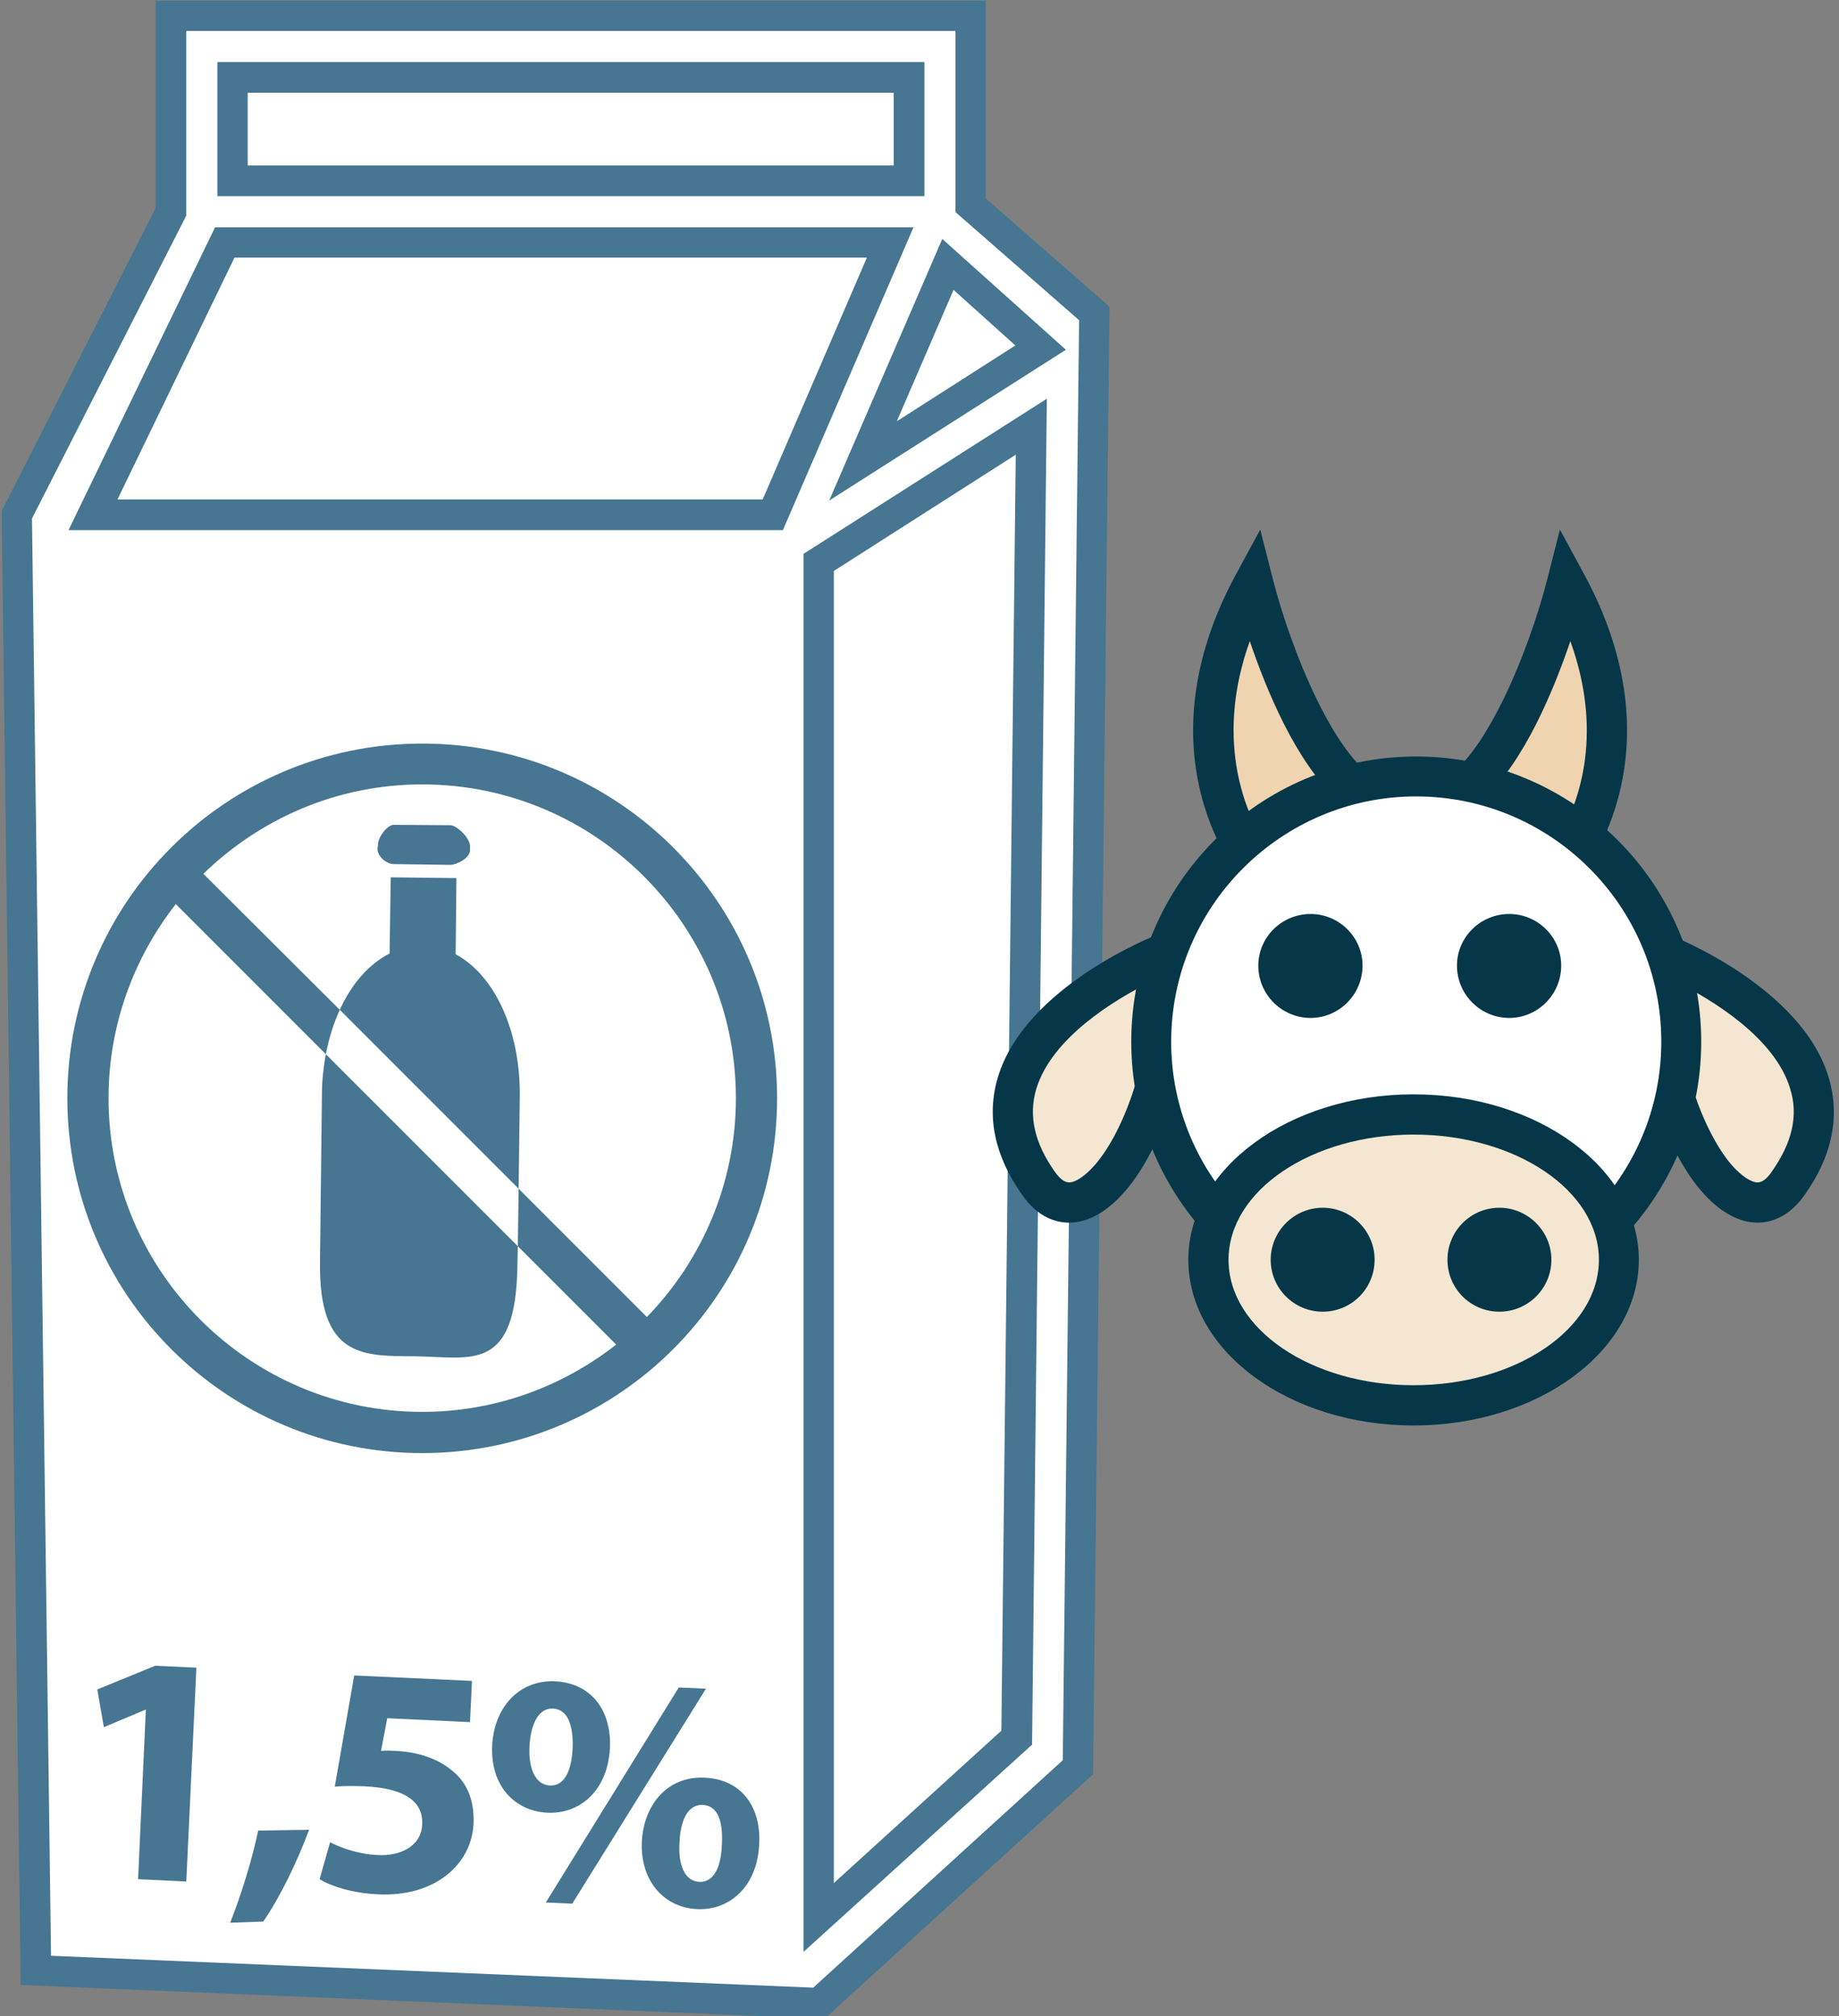
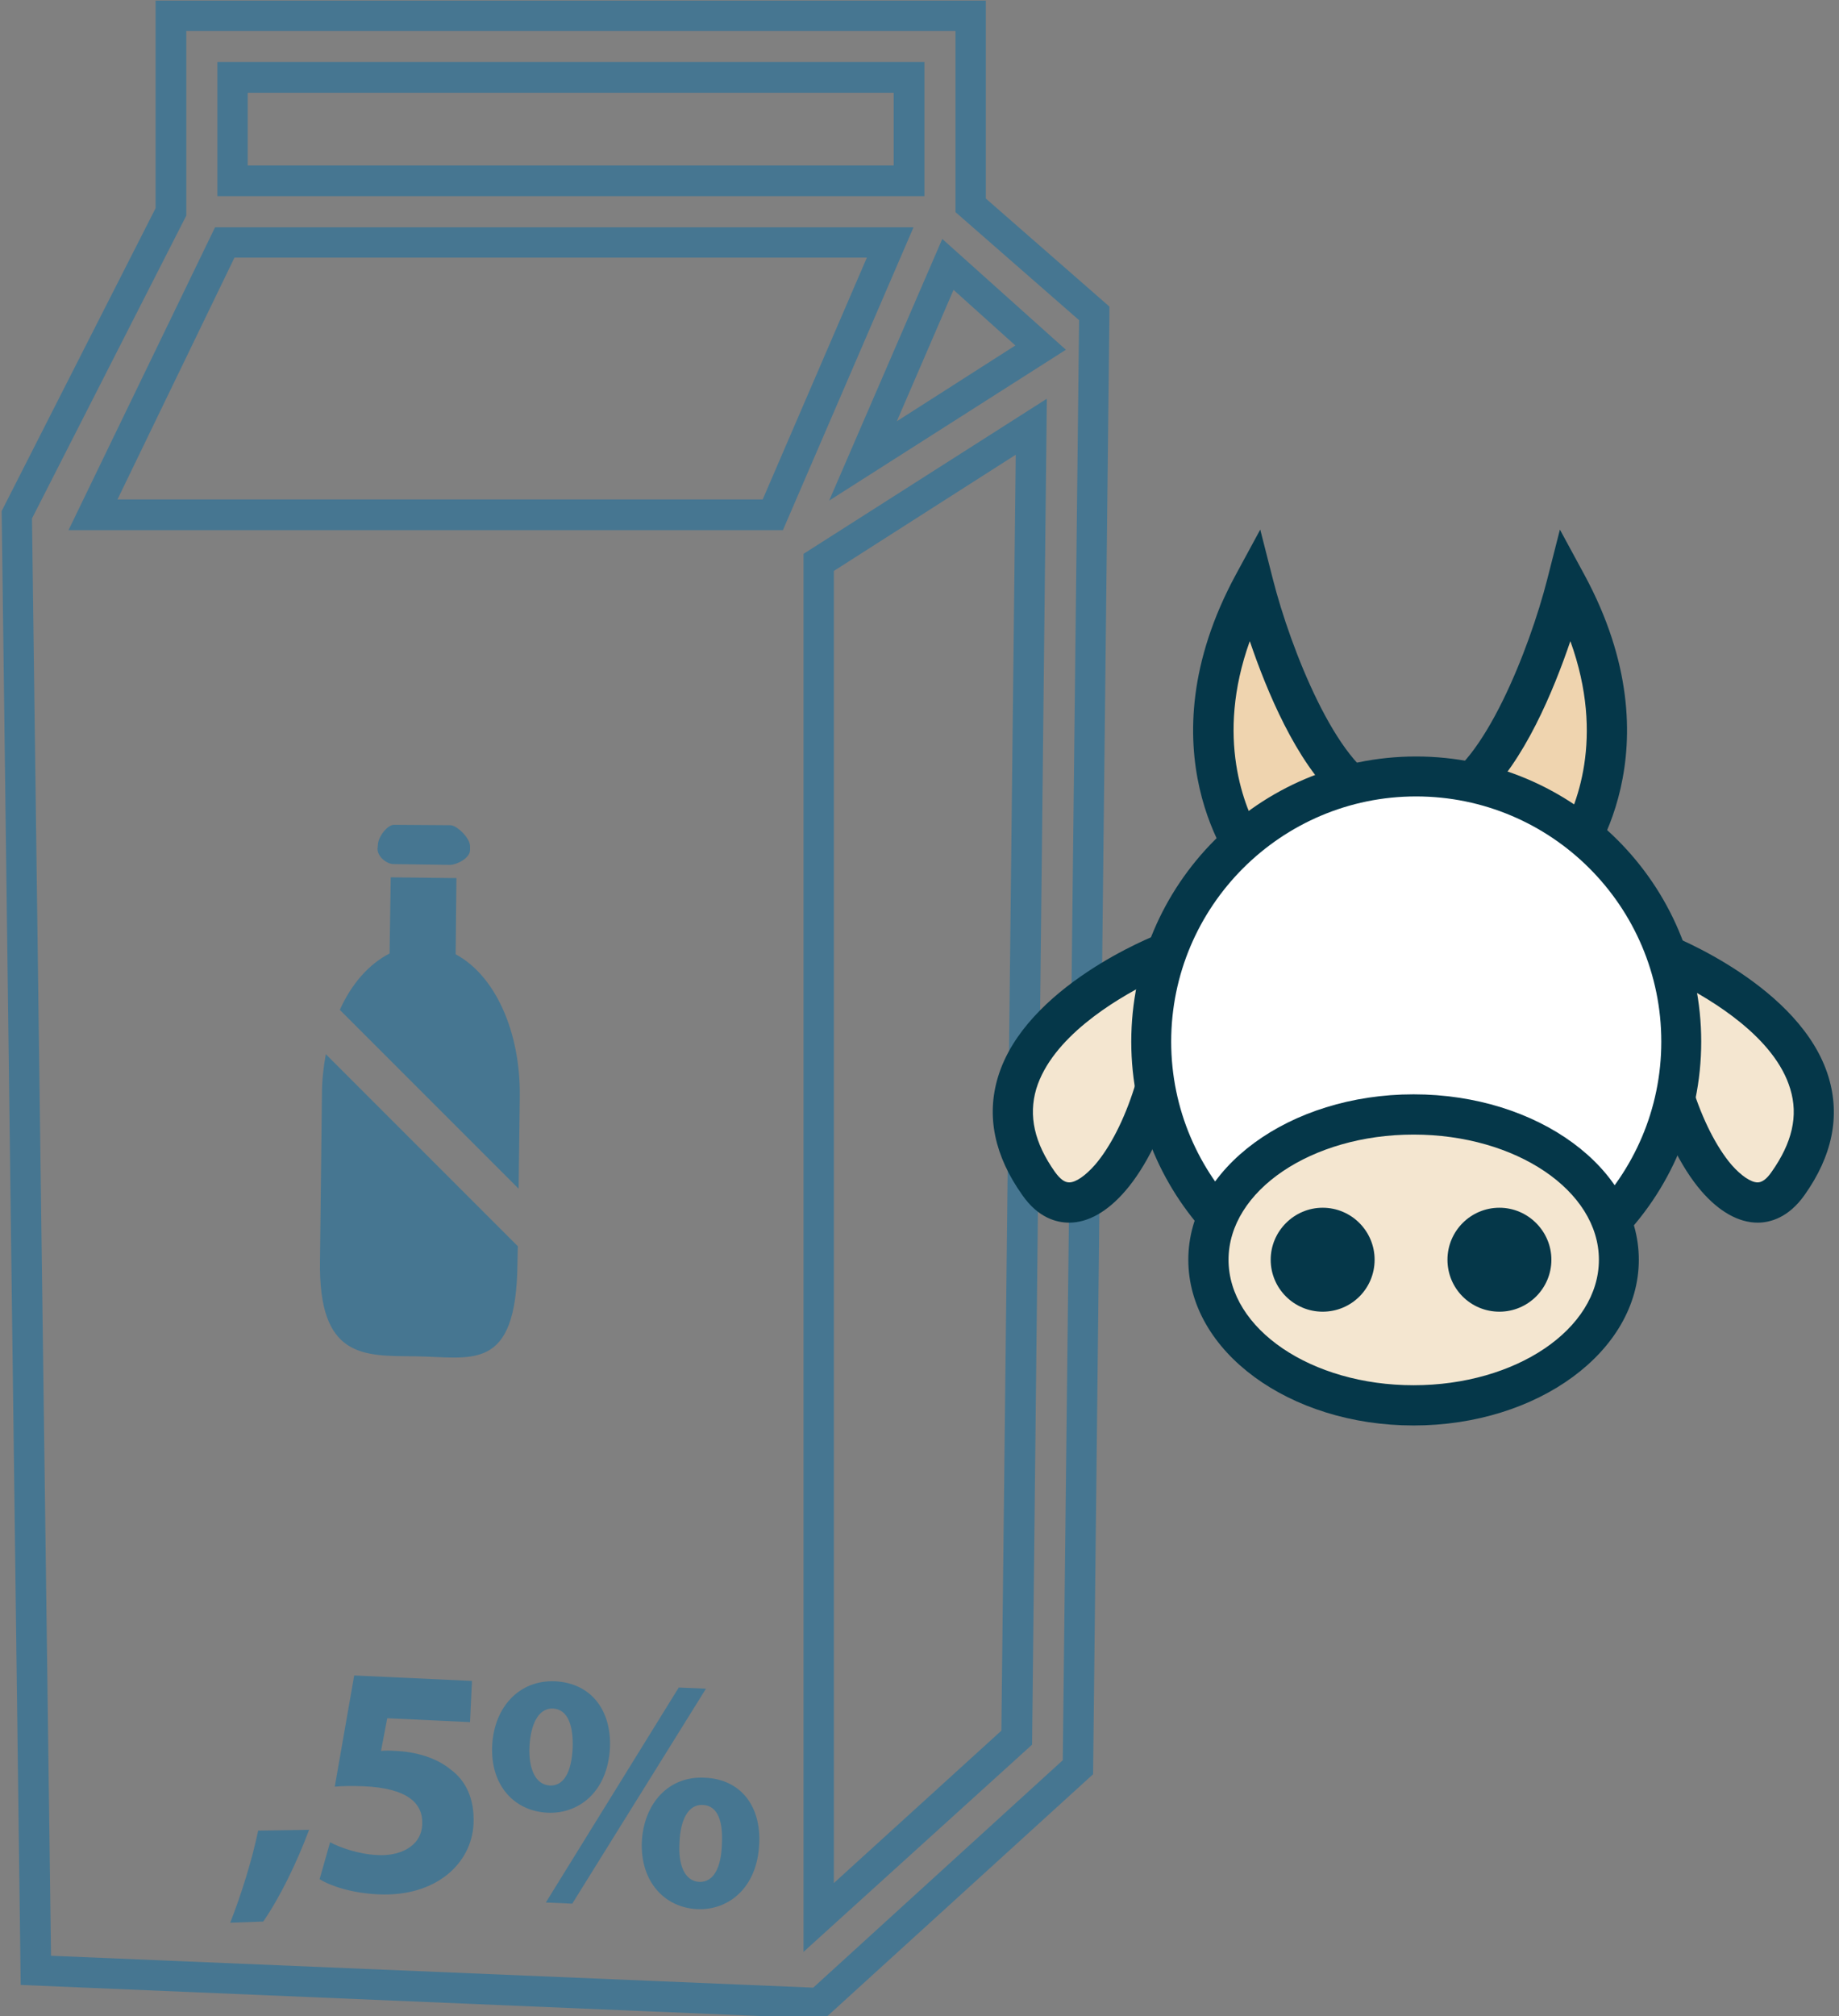
<svg xmlns="http://www.w3.org/2000/svg" xmlns:ns1="http://sodipodi.sourceforge.net/DTD/sodipodi-0.dtd" xmlns:ns2="http://www.inkscape.org/namespaces/inkscape" width="1252.945mm" height="1373.452mm" viewBox="0 0 1252.944 1373.452" version="1.1" id="svg8" ns1:docname="Mléko kravské bezlaktózové 1,5%.svg" ns2:version="0.92.4 (5da689c313, 2019-01-14)">
  <rect x="0" y="0" width="1252.944" height="1373.452" fill="#808080" stroke="none" />
  <defs id="defs2">
    <style type="text/css" id="style2">
    .fil3 {fill:#053749;fill-rule:nonzero}
    .fil6 {fill:#C0C3C4;fill-rule:nonzero}
    .fil2 {fill:#EFD4AF;fill-rule:nonzero}
    .fil1 {fill:#F4D398;fill-rule:nonzero}
    .fil4 {fill:#F4E6D0;fill-rule:nonzero}
    .fil0 {fill:#F9E4B9;fill-rule:nonzero}
    .fil5 {fill:white;fill-rule:nonzero}
   </style>
    <style type="text/css" id="style2-1">
    .fil5 {fill:#053749;fill-rule:nonzero}
    .fil2 {fill:#E8D5C5;fill-rule:nonzero}
    .fil1 {fill:#F4E2CE;fill-rule:nonzero}
    .fil4 {fill:#F4E6D0;fill-rule:nonzero}
    .fil3 {fill:#F9EEE4;fill-rule:nonzero}
    .fil0 {fill:#F9EFE5;fill-rule:nonzero}
    .fil6 {fill:white;fill-rule:nonzero}
   </style>
    <style type="text/css" id="style2-3">
    .fil3 {fill:#053749;fill-rule:nonzero}
    .fil6 {fill:#C0C3C4;fill-rule:nonzero}
    .fil2 {fill:#EFD4AF;fill-rule:nonzero}
    .fil1 {fill:#F4D398;fill-rule:nonzero}
    .fil4 {fill:#F4E6D0;fill-rule:nonzero}
    .fil0 {fill:#F9E4B9;fill-rule:nonzero}
    .fil5 {fill:white;fill-rule:nonzero}
   </style>
    <style type="text/css" id="style2-8">
    .fil1 {fill:#467691;fill-rule:nonzero}
    .fil0 {fill:white;fill-rule:nonzero}
   </style>
    <style type="text/css" id="style2-9">
    .fil1 {fill:#467691;fill-rule:nonzero}
    .fil2 {fill:#70A3BA;fill-rule:nonzero}
    .fil0 {fill:white;fill-rule:nonzero}
   </style>
    <style type="text/css" id="style2-97">
    .fil1 {fill:#628C2C;fill-rule:nonzero}
    .fil3 {fill:#A31313;fill-rule:nonzero}
    .fil0 {fill:firebrick;fill-rule:nonzero}
    .fil2 {fill:#B51515;fill-rule:nonzero}
   </style>
    <style type="text/css" id="style2-2">
    .str0 {stroke:white;stroke-width:70.56}
    .fil7 {fill:#FEFEFE}
    .fil3 {fill:#218935;fill-rule:nonzero}
    .fil9 {fill:#628C2C;fill-rule:nonzero}
    .fil5 {fill:#662E12;fill-rule:nonzero}
    .fil1 {fill:#67B2B5;fill-rule:nonzero}
    .fil2 {fill:#6DA19F;fill-rule:nonzero}
    .fil8 {fill:#BA1515;fill-rule:nonzero}
    .fil6 {fill:#E2824D;fill-rule:nonzero}
    .fil4 {fill:#F4A931;fill-rule:nonzero}
    .fil0 {fill:white;fill-rule:nonzero}
   </style>
    <style type="text/css" id="style2-27">
    .fil1 {fill:#75B9DB;fill-rule:nonzero}
    .fil2 {fill:#ACD9EA;fill-rule:nonzero}
    .fil0 {fill:white;fill-rule:nonzero}
   </style>
    <style type="text/css" id="style2-4">
    .fil1 {fill:#75B9DB;fill-rule:nonzero}
    .fil2 {fill:#ACD9EA;fill-rule:nonzero}
    .fil0 {fill:white;fill-rule:nonzero}
   </style>
    <style type="text/css" id="style2-7">
    .fil2 {fill:black;fill-rule:nonzero}
    .fil4 {fill:#053749;fill-rule:nonzero}
    .fil1 {fill:#467691;fill-rule:nonzero}
    .fil3 {fill:#EFD4AF;fill-rule:nonzero}
    .fil5 {fill:#F4E6D0;fill-rule:nonzero}
    .fil0 {fill:white;fill-rule:nonzero}
   </style>
    <style type="text/css" id="style2-8-8">
    .fil1 {fill:#467691;fill-rule:nonzero}
    .fil2 {fill:#70A3BA;fill-rule:nonzero}
    .fil0 {fill:white;fill-rule:nonzero}
   </style>
    <style type="text/css" id="style2-14">
    .fil2 {fill:black;fill-rule:nonzero}
    .fil1 {fill:#467691;fill-rule:nonzero}
    .fil6 {fill:#CCCCCC;fill-rule:nonzero}
    .fil8 {fill:#CEBCAA;fill-rule:nonzero}
    .fil3 {fill:#E0D2C1;fill-rule:nonzero}
    .fil4 {fill:#EDDECE;fill-rule:nonzero}
    .fil7 {fill:#F4E9E1;fill-rule:nonzero}
    .fil0 {fill:white;fill-rule:nonzero}
    .fil5 {fill:white;fill-rule:nonzero}
   </style>
    <style type="text/css" id="style2-0">
    .fil2 {fill:black;fill-rule:nonzero}
    .fil1 {fill:#467691;fill-rule:nonzero}
    .fil6 {fill:#CCCCCC;fill-rule:nonzero}
    .fil8 {fill:#CEBCAA;fill-rule:nonzero}
    .fil3 {fill:#E0D2C1;fill-rule:nonzero}
    .fil4 {fill:#EDDECE;fill-rule:nonzero}
    .fil7 {fill:#F4E9E1;fill-rule:nonzero}
    .fil0 {fill:white;fill-rule:nonzero}
    .fil5 {fill:white;fill-rule:nonzero}
   </style>
    <style type="text/css" id="style2-81">
    .fil1 {fill:#628C2C;fill-rule:nonzero}
    .fil3 {fill:#A31313;fill-rule:nonzero}
    .fil0 {fill:firebrick;fill-rule:nonzero}
    .fil2 {fill:#B51515;fill-rule:nonzero}
   </style>
    <style type="text/css" id="style2-2-3">
    .str0 {stroke:white;stroke-width:70.56}
    .fil7 {fill:#FEFEFE}
    .fil3 {fill:#218935;fill-rule:nonzero}
    .fil9 {fill:#628C2C;fill-rule:nonzero}
    .fil5 {fill:#662E12;fill-rule:nonzero}
    .fil1 {fill:#67B2B5;fill-rule:nonzero}
    .fil2 {fill:#6DA19F;fill-rule:nonzero}
    .fil8 {fill:#BA1515;fill-rule:nonzero}
    .fil6 {fill:#E2824D;fill-rule:nonzero}
    .fil4 {fill:#F4A931;fill-rule:nonzero}
    .fil0 {fill:white;fill-rule:nonzero}
   </style>
    <style type="text/css" id="style2-27-6">
    .fil1 {fill:#75B9DB;fill-rule:nonzero}
    .fil2 {fill:#ACD9EA;fill-rule:nonzero}
    .fil0 {fill:white;fill-rule:nonzero}
   </style>
    <style type="text/css" id="style2-4-9">
    .fil1 {fill:#75B9DB;fill-rule:nonzero}
    .fil2 {fill:#ACD9EA;fill-rule:nonzero}
    .fil0 {fill:white;fill-rule:nonzero}
   </style>
    <style type="text/css" id="style2-7-4">
    .fil2 {fill:black;fill-rule:nonzero}
    .fil4 {fill:#053749;fill-rule:nonzero}
    .fil1 {fill:#467691;fill-rule:nonzero}
    .fil3 {fill:#EFD4AF;fill-rule:nonzero}
    .fil5 {fill:#F4E6D0;fill-rule:nonzero}
    .fil0 {fill:white;fill-rule:nonzero}
   </style>
    <style type="text/css" id="style2-35">
    .fil1 {fill:#628C2C;fill-rule:nonzero}
    .fil3 {fill:#A31313;fill-rule:nonzero}
    .fil0 {fill:firebrick;fill-rule:nonzero}
    .fil2 {fill:#B51515;fill-rule:nonzero}
   </style>
    <style type="text/css" id="style2-2-1">
    .str0 {stroke:white;stroke-width:70.56}
    .fil7 {fill:#FEFEFE}
    .fil3 {fill:#218935;fill-rule:nonzero}
    .fil9 {fill:#628C2C;fill-rule:nonzero}
    .fil5 {fill:#662E12;fill-rule:nonzero}
    .fil1 {fill:#67B2B5;fill-rule:nonzero}
    .fil2 {fill:#6DA19F;fill-rule:nonzero}
    .fil8 {fill:#BA1515;fill-rule:nonzero}
    .fil6 {fill:#E2824D;fill-rule:nonzero}
    .fil4 {fill:#F4A931;fill-rule:nonzero}
    .fil0 {fill:white;fill-rule:nonzero}
   </style>
    <style type="text/css" id="style2-27-4">
    .fil1 {fill:#75B9DB;fill-rule:nonzero}
    .fil2 {fill:#ACD9EA;fill-rule:nonzero}
    .fil0 {fill:white;fill-rule:nonzero}
   </style>
    <style type="text/css" id="style2-4-96">
    .fil1 {fill:#75B9DB;fill-rule:nonzero}
    .fil2 {fill:#ACD9EA;fill-rule:nonzero}
    .fil0 {fill:white;fill-rule:nonzero}
   </style>
    <style type="text/css" id="style2-7-1">
    .fil2 {fill:black;fill-rule:nonzero}
    .fil4 {fill:#053749;fill-rule:nonzero}
    .fil1 {fill:#467691;fill-rule:nonzero}
    .fil3 {fill:#EFD4AF;fill-rule:nonzero}
    .fil5 {fill:#F4E6D0;fill-rule:nonzero}
    .fil0 {fill:white;fill-rule:nonzero}
   </style>
    <style type="text/css" id="style2-05">
    .fil1 {fill:#628C2C;fill-rule:nonzero}
    .fil3 {fill:#A31313;fill-rule:nonzero}
    .fil0 {fill:firebrick;fill-rule:nonzero}
    .fil2 {fill:#B51515;fill-rule:nonzero}
   </style>
    <style type="text/css" id="style2-2-0">
    .str0 {stroke:white;stroke-width:70.56}
    .fil7 {fill:#FEFEFE}
    .fil3 {fill:#218935;fill-rule:nonzero}
    .fil9 {fill:#628C2C;fill-rule:nonzero}
    .fil5 {fill:#662E12;fill-rule:nonzero}
    .fil1 {fill:#67B2B5;fill-rule:nonzero}
    .fil2 {fill:#6DA19F;fill-rule:nonzero}
    .fil8 {fill:#BA1515;fill-rule:nonzero}
    .fil6 {fill:#E2824D;fill-rule:nonzero}
    .fil4 {fill:#F4A931;fill-rule:nonzero}
    .fil0 {fill:white;fill-rule:nonzero}
   </style>
    <style type="text/css" id="style2-27-9">
    .fil1 {fill:#75B9DB;fill-rule:nonzero}
    .fil2 {fill:#ACD9EA;fill-rule:nonzero}
    .fil0 {fill:white;fill-rule:nonzero}
   </style>
    <style type="text/css" id="style2-99">
   
    .fil1 {fill:#75B9DB;fill-rule:nonzero}
    .fil2 {fill:#ACD9EA;fill-rule:nonzero}
    .fil0 {fill:white;fill-rule:nonzero}
   
  </style>
    <style type="text/css" id="style2-91">
    .fil1 {fill:#67B2B5;fill-rule:nonzero}
    .fil2 {fill:#6DA19F;fill-rule:nonzero}
    .fil4 {fill:#E8D587;fill-rule:nonzero}
    .fil3 {fill:#EFE6BD;fill-rule:nonzero}
    .fil0 {fill:white;fill-rule:nonzero}
   </style>
    <style type="text/css" id="style2-84">
    .fil1 {fill:#628C2C;fill-rule:nonzero}
    .fil3 {fill:#A31313;fill-rule:nonzero}
    .fil0 {fill:firebrick;fill-rule:nonzero}
    .fil2 {fill:#B51515;fill-rule:nonzero}
   </style>
    <style type="text/css" id="style2-2-18">
    .str0 {stroke:white;stroke-width:70.56}
    .fil7 {fill:#FEFEFE}
    .fil3 {fill:#218935;fill-rule:nonzero}
    .fil9 {fill:#628C2C;fill-rule:nonzero}
    .fil5 {fill:#662E12;fill-rule:nonzero}
    .fil1 {fill:#67B2B5;fill-rule:nonzero}
    .fil2 {fill:#6DA19F;fill-rule:nonzero}
    .fil8 {fill:#BA1515;fill-rule:nonzero}
    .fil6 {fill:#E2824D;fill-rule:nonzero}
    .fil4 {fill:#F4A931;fill-rule:nonzero}
    .fil0 {fill:white;fill-rule:nonzero}
   </style>
    <style type="text/css" id="style2-27-1">
    .fil1 {fill:#75B9DB;fill-rule:nonzero}
    .fil2 {fill:#ACD9EA;fill-rule:nonzero}
    .fil0 {fill:white;fill-rule:nonzero}
   </style>
    <style type="text/css" id="style2-4-2">
    .fil1 {fill:#75B9DB;fill-rule:nonzero}
    .fil2 {fill:#ACD9EA;fill-rule:nonzero}
    .fil0 {fill:white;fill-rule:nonzero}
   </style>
    <style type="text/css" id="style2-7-48">
    .fil2 {fill:black;fill-rule:nonzero}
    .fil4 {fill:#053749;fill-rule:nonzero}
    .fil1 {fill:#467691;fill-rule:nonzero}
    .fil3 {fill:#EFD4AF;fill-rule:nonzero}
    .fil5 {fill:#F4E6D0;fill-rule:nonzero}
    .fil0 {fill:white;fill-rule:nonzero}
   </style>
    <style type="text/css" id="style2-8-6">
    .fil1 {fill:#467691;fill-rule:nonzero}
    .fil2 {fill:#70A3BA;fill-rule:nonzero}
    .fil0 {fill:white;fill-rule:nonzero}
   </style>
    <style type="text/css" id="style2-5">
    .fil1 {fill:#467691;fill-rule:nonzero}
    .fil0 {fill:white;fill-rule:nonzero}
   </style>
    <style type="text/css" id="style2-71">
    .fil1 {fill:#628C2C;fill-rule:nonzero}
    .fil3 {fill:#A31313;fill-rule:nonzero}
    .fil0 {fill:firebrick;fill-rule:nonzero}
    .fil2 {fill:#B51515;fill-rule:nonzero}
   </style>
    <style type="text/css" id="style2-2-2">
    .str0 {stroke:white;stroke-width:70.56}
    .fil7 {fill:#FEFEFE}
    .fil3 {fill:#218935;fill-rule:nonzero}
    .fil9 {fill:#628C2C;fill-rule:nonzero}
    .fil5 {fill:#662E12;fill-rule:nonzero}
    .fil1 {fill:#67B2B5;fill-rule:nonzero}
    .fil2 {fill:#6DA19F;fill-rule:nonzero}
    .fil8 {fill:#BA1515;fill-rule:nonzero}
    .fil6 {fill:#E2824D;fill-rule:nonzero}
    .fil4 {fill:#F4A931;fill-rule:nonzero}
    .fil0 {fill:white;fill-rule:nonzero}
   </style>
    <style type="text/css" id="style2-27-7">
    .fil1 {fill:#75B9DB;fill-rule:nonzero}
    .fil2 {fill:#ACD9EA;fill-rule:nonzero}
    .fil0 {fill:white;fill-rule:nonzero}
   </style>
    <style type="text/css" id="style2-4-0">
    .fil1 {fill:#75B9DB;fill-rule:nonzero}
    .fil2 {fill:#ACD9EA;fill-rule:nonzero}
    .fil0 {fill:white;fill-rule:nonzero}
   </style>
    <style type="text/css" id="style2-7-4-9">
    .fil2 {fill:black;fill-rule:nonzero}
    .fil4 {fill:#053749;fill-rule:nonzero}
    .fil1 {fill:#467691;fill-rule:nonzero}
    .fil3 {fill:#EFD4AF;fill-rule:nonzero}
    .fil5 {fill:#F4E6D0;fill-rule:nonzero}
    .fil0 {fill:white;fill-rule:nonzero}
   </style>
    <style type="text/css" id="style2-714">
   
    .fil1 {fill:#053749;fill-rule:nonzero}
    .fil4 {fill:#467691;fill-rule:nonzero}
    .fil5 {fill:#B1DDDA;fill-rule:nonzero}
    .fil2 {fill:#EFD4AF;fill-rule:nonzero}
    .fil3 {fill:#F4E6D0;fill-rule:nonzero}
    .fil0 {fill:white;fill-rule:nonzero}
   
  </style>
    <style type="text/css" id="style2-24">
   
    .fil1 {fill:#467691;fill-rule:nonzero}
    .fil0 {fill:white;fill-rule:nonzero}
   
  </style>
  </defs>
  <ns1:namedview id="base" pagecolor="#ffffff" bordercolor="#666666" borderopacity="1.0" ns2:pageopacity="0.0" ns2:pageshadow="2" ns2:zoom="0.0875" ns2:cx="-864.748" ns2:cy="3099.658" ns2:document-units="mm" ns2:current-layer="layer1-1" showgrid="false" ns2:window-width="1920" ns2:window-height="1001" ns2:window-x="-9" ns2:window-y="-9" ns2:window-maximized="1" />
  <g ns2:label="Vrstva 1" ns2:groupmode="layer" id="layer1" transform="translate(-816.695,-631.504)">
    <g ns2:label="Vrstva 1" ns2:groupmode="layer" transform="matrix(0.265,0,0,0.265,-123.946,436.536)" id="layer1-0">
      <g ns2:label="Vrstva 1" ns2:groupmode="layer" transform="matrix(0.641,0,0,0.641,1061.29,389.738)" id="layer1-5">
        <g transform="matrix(1.559,0,0,1.559,-10351.347,-18963.937)" id="Vrstva_x0020_1-56">
-           <polygon points="11853,13542 11853,17016 11200,17602 9265,13881 9595,13045 9595,12694 11500,12694 11500,13116 11853,13355 " style="fill:#ffffff;fill-rule:nonzero" id="polygon7" class="fil0" />
-           <path d="m 11350,13696 218,-505 239,214 z m 395,3284 -509,462 v -3485 l 547,-349 z m -627,-3146 H 9369 l 339,-700 h 1712 z M 9728,12710 h 1740 v 265 H 9728 Z m 1899,329 v -488 H 9569 v 505 l -396,778 49,3744 2014,85 667,-607 42,-3740 z" style="fill:#ffffff;fill-rule:nonzero" id="path9-6" class="fil0" ns2:connector-curvature="0" />
          <path d="m 9767,12936 h 1662 v -187 H 9767 Z m 1741,79 H 9689 v -345 h 1819 z m 75,241 -146,338 305,-195 z m -320,542 291,-673 318,285 z m -1831,-3 h 1660 l 268,-622 H 9733 Z m 1712,79 H 9306 l 377,-779 h 1797 z m 131,105 v 3375 l 431,-392 37,-3282 z m -78,3552 v -3596 l 626,-399 -38,3462 z m -1936,10 1961,82 642,-585 42,-3704 -318,-278 v -466 H 9609 v 475 l -397,779 z m 1990,162 -2068,-87 -49,-3791 396,-779 v -534 h 2136 v 509 l 318,278 v 18 l -42,3757 z" style="fill:#467691;fill-rule:nonzero" id="path11-8" class="fil1" ns2:connector-curvature="0" />
-           <polygon points="9609,17350 9485,17344 9505,16908 9504,16908 9397,16953 9380,16856 9529,16795 9635,16800 " style="fill:#467691;fill-rule:nonzero" id="polygon13" class="fil1" />
          <path d="m 9722,17456 c 29,-74 56,-161 72,-237 l 131,-2 c -32,85 -74,172 -118,236 z" style="fill:#467691;fill-rule:nonzero" id="path15-2" class="fil1" ns2:connector-curvature="0" />
          <path d="m 10339,16940 -213,-10 -16,84 c 12,-1 22,-1 36,0 52,2 105,17 142,47 40,29 63,76 60,141 -5,102 -97,188 -245,181 -67,-3 -122,-21 -151,-39 l 27,-95 c 24,13 73,31 123,33 53,3 111,-20 114,-78 3,-57 -40,-94 -150,-99 -31,-1 -52,-1 -75,1 l 50,-286 303,14 z" style="fill:#467691;fill-rule:nonzero" id="path17-0" class="fil1" ns2:connector-curvature="0" />
          <path d="m 10878,17249 c -4,58 13,100 51,102 36,1 56,-35 58,-97 3,-56 -9,-99 -49,-101 -39,-2 -58,41 -60,96 z m 205,4 c -5,115 -81,172 -160,168 -83,-4 -146,-70 -142,-173 5,-98 68,-170 162,-165 95,4 145,76 140,170 z m -549,151 342,-553 70,3 -344,553 z m -42,-402 c -3,57 15,99 52,101 36,2 56,-34 59,-96 2,-56 -11,-100 -51,-102 -38,-1 -57,42 -60,97 z m 207,4 c -6,115 -82,171 -161,167 -84,-4 -147,-69 -142,-173 5,-98 69,-169 162,-165 95,5 145,77 141,171 z" style="fill:#467691;fill-rule:nonzero" id="path19-3" class="fil1" ns2:connector-curvature="0" />
          <path d="m 10302,14965 2,-196 -169,-2 -3,196 c -53,27 -98,78 -128,145 l 460,460 3,-237 c 2,-168 -64,-312 -165,-366 z" style="fill:#467691;fill-rule:nonzero" id="path21-2" class="fil1" ns2:connector-curvature="0" />
          <path d="m 9958,15325 -5,429 c -4,251 112,244 245,245 145,2 260,44 263,-238 l 1,-45 -494,-494 c -6,33 -10,67 -10,103 z" style="fill:#467691;fill-rule:nonzero" id="path23-3" class="fil1" ns2:connector-curvature="0" />
          <path d="m 10289,14633 -145,-1 c -17,-1 -42,31 -42,52 l -1,10 c 0,21 25,39 41,39 l 146,2 c 16,0 51,-17 51,-38 v -10 c 0,-21 -33,-53 -50,-54 z" style="fill:#467691;fill-rule:nonzero" id="path25-2" class="fil1" ns2:connector-curvature="0" />
-           <path d="m 10794,15898 -330,-330 -2,148 253,253 c -138,108 -311,173 -499,173 -445,0 -807,-362 -807,-807 0,-188 65,-361 173,-499 l 386,386 c 8,-41 20,-80 36,-114 l -351,-350 c 146,-142 344,-230 563,-230 445,0 807,362 807,807 0,219 -88,418 -229,563 z m -578,-1475 c -504,0 -913,408 -913,912 0,505 409,913 913,913 504,0 913,-408 913,-913 0,-504 -409,-912 -913,-912 z" style="fill:#467691;fill-rule:nonzero" id="path27-5" class="fil1" ns2:connector-curvature="0" />
        </g>
        <g ns2:label="Vrstva 1" ns2:groupmode="layer" transform="matrix(1.251,0,0,1.251,-3056.79,110.074)" id="layer1-1">
          <g transform="matrix(1.204,0,0,1.204,-14503.597,-18541.874)" id="Vrstva_x0020_1-3">
            <g ns2:label="Vrstva 1" ns2:groupmode="layer" transform="matrix(3.653,0,0,3.653,5586.199,11152.29)" id="layer1-11">
              <g ns2:label="Vrstva 1" ns2:groupmode="layer" transform="matrix(0.602,0,0,0.602,-1825.22,530.643)" id="layer1-6-7">
                <g transform="matrix(0.265,0,0,0.265,3051.331,-340.485)" id="Vrstva_x0020_1-5" ns2:transform-center-x="607.23637" ns2:transform-center-y="-352.79577">
                  <g transform="translate(-4920.53,-4902.27)" id="Vrstva_x0020_1_0-8">
                    <g ns2:label="Vrstva 1" ns2:groupmode="layer" transform="matrix(2.849,0,0,2.849,22802.5,19177.9)" id="layer1-1-5">
                      <g transform="matrix(0.265,0,0,0.265,-2591.36,-3806.71)" id="Vrstva_x0020_1-6">
                        <g transform="translate(-4920.53,-4902.27)" id="Vrstva_x0020_1_0-2">
                          <g transform="matrix(1.606,0,0,1.606,-5038.11,-7426.33)" id="Vrstva_x0020_1-3-5">
                            <path ns2:connector-curvature="0" d="m 17866.3,12824.9 c 0,0 -339.087,-417.886 0,-1044.72 0,0 182.677,718.766 470.422,822.641 z" style="fill:#efd4af;fill-rule:nonzero;stroke-width:1.194" id="path35-0" class="fil3" />
                            <path ns2:connector-curvature="0" d="m 17853.3,11995 c -131.336,365.353 -19.104,629.22 40.595,733.095 l 288.939,-136.112 C 18027.619,12449.902 17916.58,12181.259 17853.3,11995 Z m -7.165,922.935 -38.207,-45.369 c -14.327,-19.104 -366.547,-464.454 -7.163,-1128.3 l 91.935,-169.543 47.759,187.452 c 66.862,262.672 241.181,703.245 422.664,770.109 l 169.543,60.891 z" style="fill:#053749;fill-rule:nonzero;stroke-width:1.194" id="path37" class="fil4" />
                            <path ns2:connector-curvature="0" d="m 19047.1,12824.9 c 0,0 340.279,-417.886 0,-1044.72 0,0 -182.677,718.766 -469.228,822.641 z" style="fill:#efd4af;fill-rule:nonzero;stroke-width:1.194" id="path39" class="fil3" />
                            <path ns2:connector-curvature="0" d="m 18731.9,12592 288.939,136.112 c 60.894,-103.874 173.126,-366.546 40.596,-733.095 -63.281,186.259 -174.32,454.902 -329.535,596.983 z m 336.699,325.953 -687.724,-324.759 170.736,-60.891 c 181.484,-66.863 355.803,-507.436 422.664,-770.108 l 47.759,-187.452 91.935,169.542 c 359.384,663.845 7.164,1109.19 -7.163,1128.3 z" style="fill:#053749;fill-rule:nonzero;stroke-width:1.194" id="path41" class="fil4" />
                            <path ns2:connector-curvature="0" d="m 17539.2,13168.7 c 0,0 -863.237,333.115 -482.363,870.399 204.168,286.552 559.97,-356.995 482.363,-870.399 z" style="fill:#f4e6d0;fill-rule:nonzero;stroke-width:1.194" id="path43" class="fil5" />
                            <path ns2:connector-curvature="0" d="m 17474.8,13281 c -133.723,66.863 -367.741,208.944 -426.245,401.173 -29.85,101.487 -7.165,202.974 70.443,312.818 19.103,26.268 35.819,39.401 53.729,39.401 25.073,0 60.893,-25.073 96.71,-65.668 114.622,-132.53 214.915,-419.082 205.363,-687.724 z m -302.073,905.026 v 0 c -47.759,0 -117.009,-17.909 -176.706,-103.875 -105.071,-148.052 -136.112,-297.297 -91.936,-444.155 102.68,-341.475 587.431,-532.508 607.727,-539.672 l 88.355,-34.626 14.327,93.13 c 51.341,342.667 -76.414,731.9 -230.435,909.802 -66.863,77.608 -139.695,119.396 -211.332,119.396 z" style="fill:#053749;fill-rule:nonzero;stroke-width:1.194" id="path45" class="fil4" />
                            <path ns2:connector-curvature="0" d="m 19399.4,13168.7 c 0,0 863.236,333.115 482.363,870.399 -204.168,286.552 -559.971,-356.995 -482.363,-870.399 z" style="fill:#f4e6d0;fill-rule:nonzero;stroke-width:1.194" id="path47" class="fil5" />
                            <path ns2:connector-curvature="0" d="m 19465.1,13281 c -9.552,268.642 90.741,555.194 204.168,687.724 35.818,40.595 72.832,65.668 97.905,65.668 16.715,0 34.624,-13.133 52.535,-39.401 77.607,-109.844 101.487,-211.331 70.442,-312.818 -57.309,-192.229 -292.519,-334.31 -425.05,-401.173 z m 302.073,905.026 c -71.639,0 -145.664,-41.788 -212.527,-119.396 -152.826,-177.902 -281.776,-567.135 -230.434,-909.802 l 14.328,-93.13 88.353,34.626 c 20.298,7.164 505.047,198.197 607.727,539.672 44.177,146.858 14.329,296.103 -90.74,444.155 -60.892,85.966 -130.143,103.875 -176.707,103.875 z" style="fill:#053749;fill-rule:nonzero;stroke-width:1.194" id="path49" class="fil4" />
                            <path ns2:connector-curvature="0" d="m 19479.4,13504.3 c 0,551.612 -447.737,998.155 -999.348,998.155 -551.614,0 -998.156,-446.543 -998.156,-998.155 0,-551.612 446.542,-999.349 998.156,-999.349 551.611,0 999.348,447.737 999.348,999.349 z" style="fill:#ffffff;fill-rule:nonzero;stroke-width:1.194" id="path51" class="fil0" />
                            <path ns2:connector-curvature="0" d="m 18480,12580.1 c -508.628,0 -922.934,414.305 -922.934,924.128 0,508.63 414.306,922.936 922.934,922.936 509.823,0 924.128,-414.306 924.128,-922.936 0,-509.823 -414.305,-924.128 -924.128,-924.128 z m 0,1997.5 c -592.206,0 -1073.37,-481.169 -1073.37,-1073.38 0,-593.398 481.168,-1074.57 1073.37,-1074.57 592.207,0 1074.57,481.169 1074.57,1074.57 0,592.207 -482.361,1073.38 -1074.57,1073.38 z" style="fill:#053749;fill-rule:nonzero;stroke-width:1.194" id="path53" class="fil4" />
                            <path ns2:connector-curvature="0" d="m 19244.2,14325.7 c 0,303.268 -346.248,549.224 -773.688,549.224 -427.439,0 -773.69,-245.956 -773.69,-549.224 0,-302.073 346.251,-548.03 773.69,-548.03 427.44,0 773.688,245.957 773.688,548.03 z" style="fill:#f4e6d0;fill-rule:nonzero;stroke-width:1.194" id="path55" class="fil5" />
                            <path ns2:connector-curvature="0" d="m 18470.5,13854.2 c -384.457,0 -697.276,211.332 -697.276,471.616 0,261.478 312.819,472.81 697.276,472.81 385.65,0 698.47,-211.332 698.47,-472.81 0,-260.284 -312.82,-471.616 -698.47,-471.616 z m 0,1096.06 c -468.035,0 -848.909,-279.389 -848.909,-624.444 0,-343.862 380.874,-623.249 848.909,-623.249 468.034,0 848.909,279.387 848.909,623.249 0,345.055 -380.875,624.444 -848.909,624.444 z" style="fill:#053749;fill-rule:nonzero;stroke-width:1.194" id="path57" class="fil4" />
                            <path ns2:connector-curvature="0" d="m 18323.7,14325.7 c 0,108.652 -87.159,195.811 -195.811,195.811 -107.455,0 -195.809,-87.159 -195.809,-195.811 0,-107.456 88.354,-195.809 195.809,-195.809 108.652,0 195.811,88.353 195.811,195.809 z" style="fill:#053749;fill-rule:nonzero;stroke-width:1.194" id="path59" class="fil4" />
                            <path ns2:connector-curvature="0" d="m 18989.9,14325.7 c 0,108.652 -88.354,195.811 -195.811,195.811 -108.651,0 -195.811,-87.159 -195.811,-195.811 0,-107.456 87.16,-195.809 195.811,-195.809 107.457,0 195.811,88.353 195.811,195.809 z" style="fill:#053749;fill-rule:nonzero;stroke-width:1.194" id="path61" class="fil4" />
-                             <path ns2:connector-curvature="0" d="m 18278.2,13217.7 c 0,108.652 -88.352,197.006 -195.809,197.006 -108.652,0 -197.005,-88.354 -197.005,-197.006 0,-107.455 88.353,-194.614 197.005,-194.614 107.457,0 195.809,87.159 195.809,194.614 z" style="fill:#053749;fill-rule:nonzero;stroke-width:1.194" id="path63" class="fil4" />
-                             <path ns2:connector-curvature="0" d="m 19026.9,13217.7 c 0,108.652 -88.353,197.006 -195.811,197.006 -108.65,0 -197.003,-88.354 -197.003,-197.006 0,-107.455 88.353,-194.614 197.003,-194.614 107.458,0 195.811,87.159 195.811,194.614 z" style="fill:#053749;fill-rule:nonzero;stroke-width:1.194" id="path65" class="fil4" />
+                             <path ns2:connector-curvature="0" d="m 18278.2,13217.7 z" style="fill:#053749;fill-rule:nonzero;stroke-width:1.194" id="path63" class="fil4" />
                          </g>
                        </g>
                      </g>
                    </g>
                  </g>
                </g>
              </g>
            </g>
          </g>
        </g>
      </g>
    </g>
  </g>
</svg>